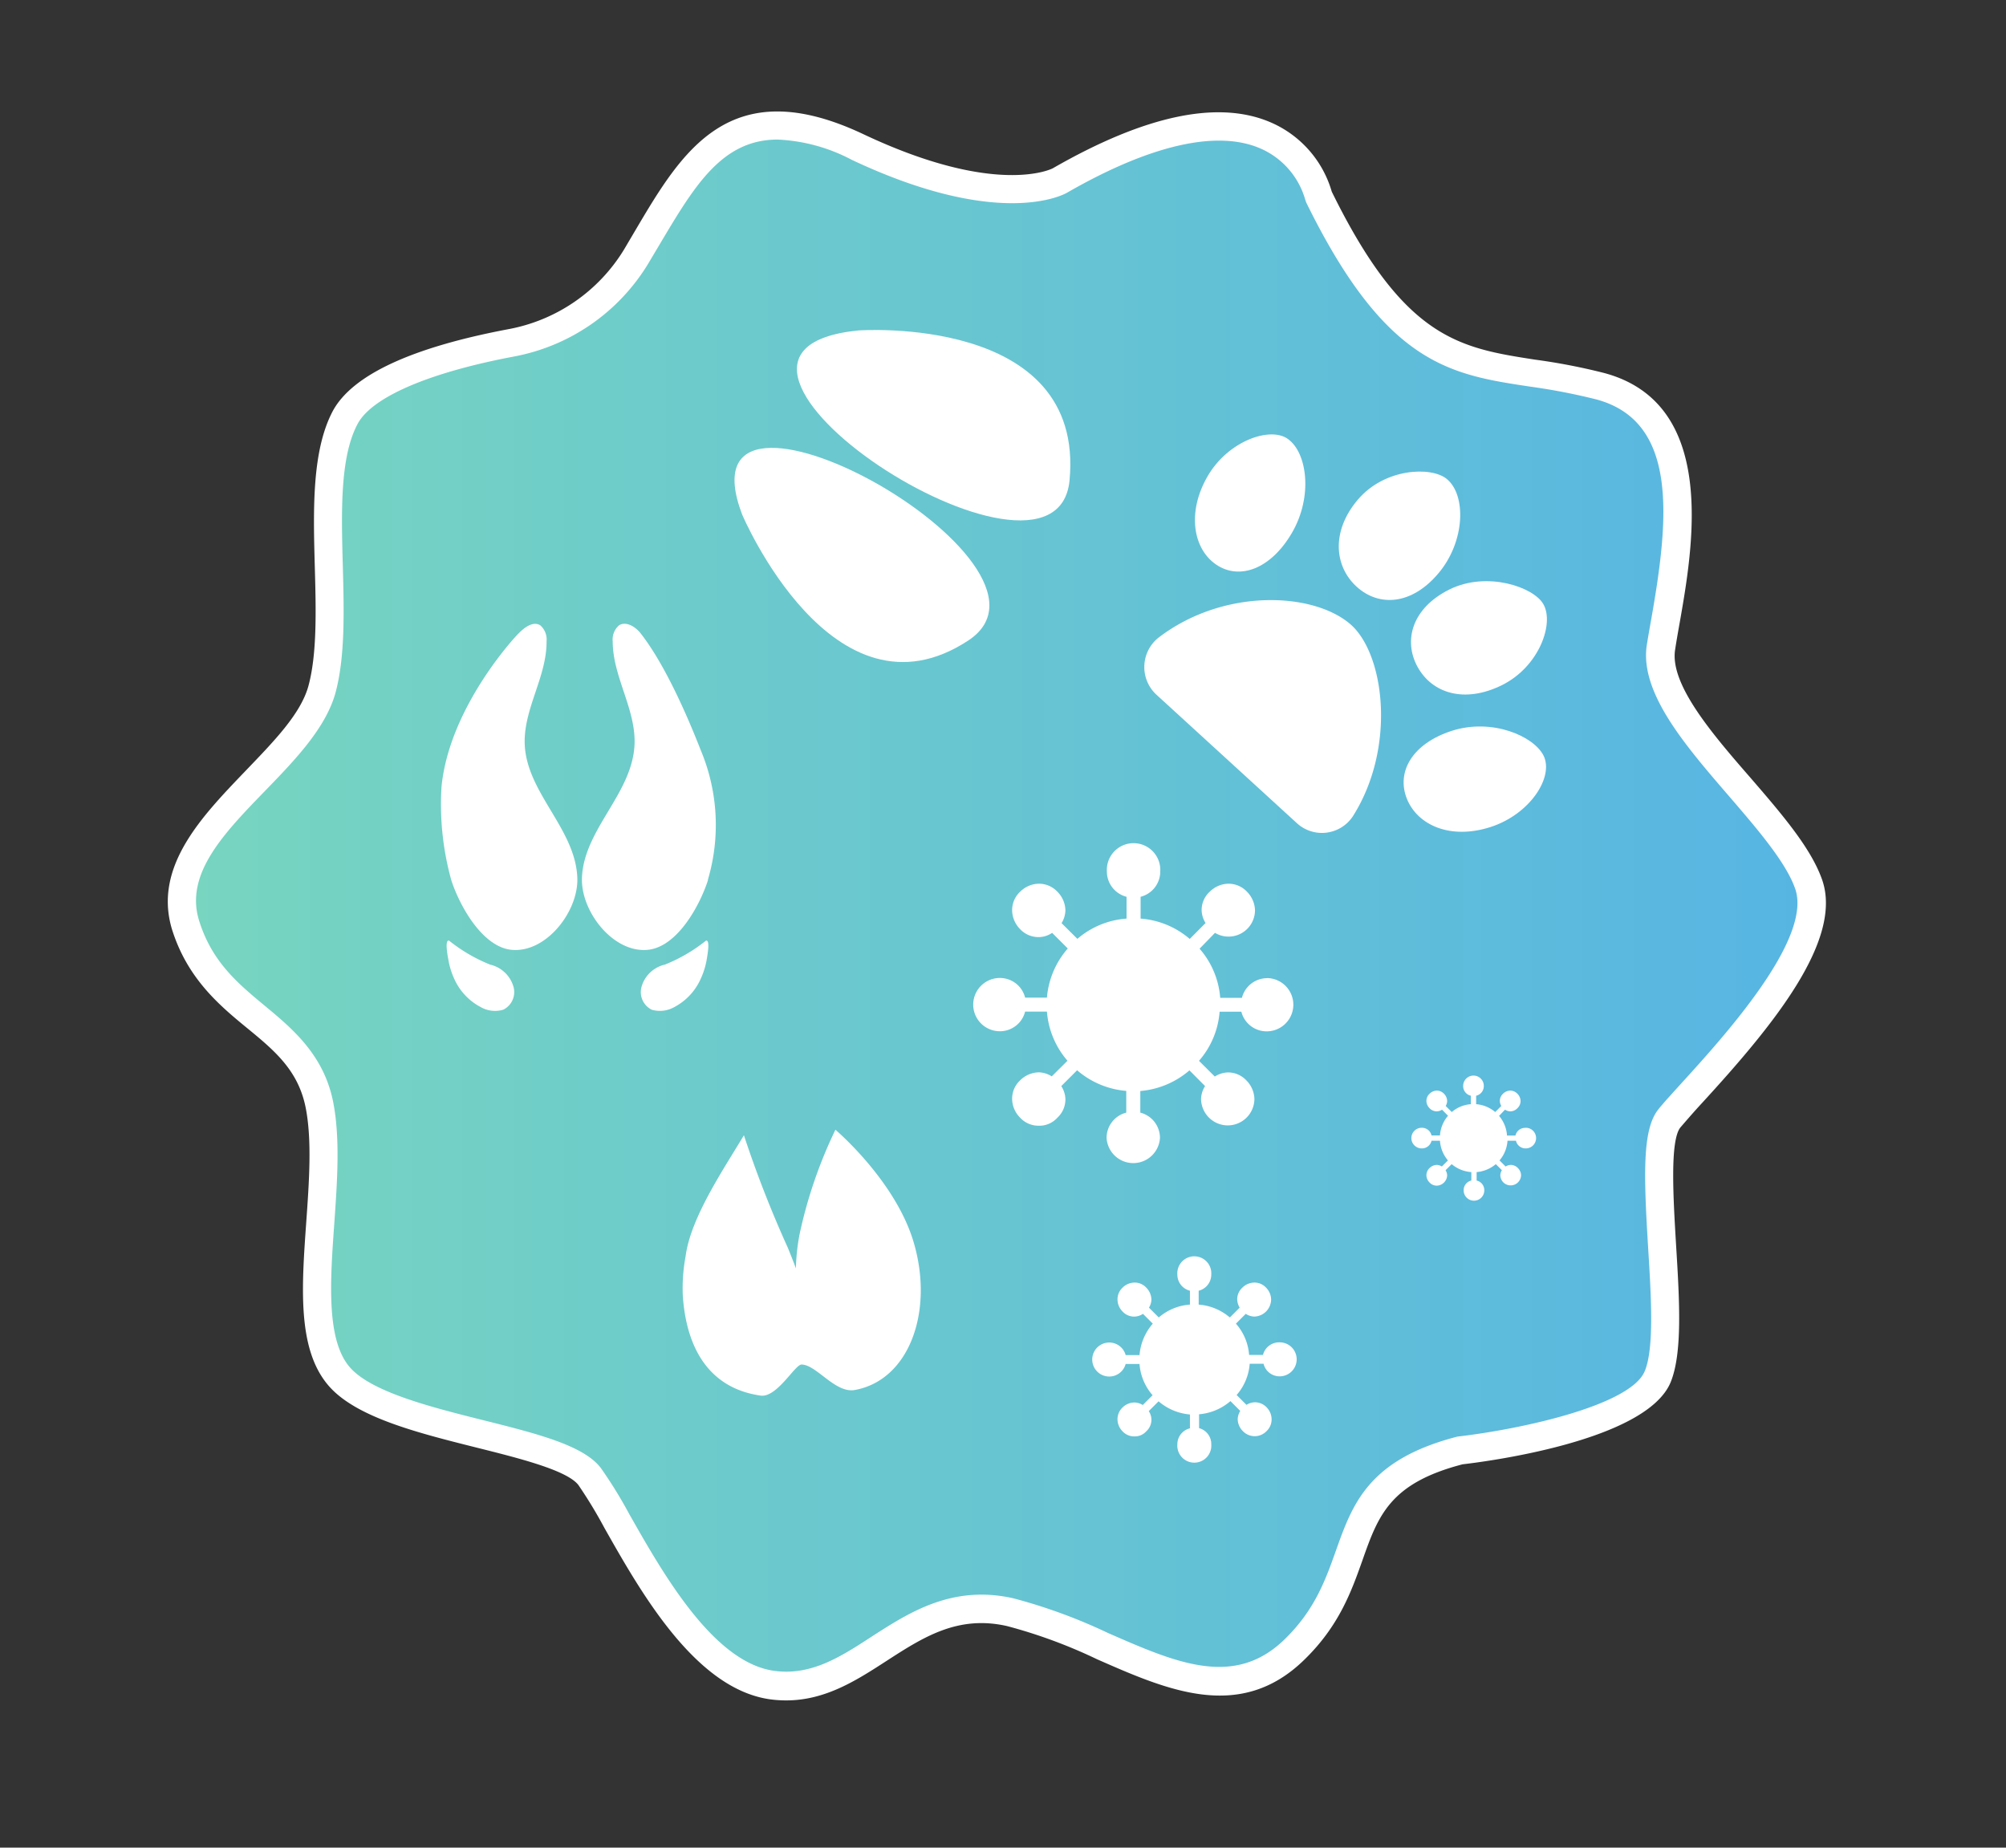
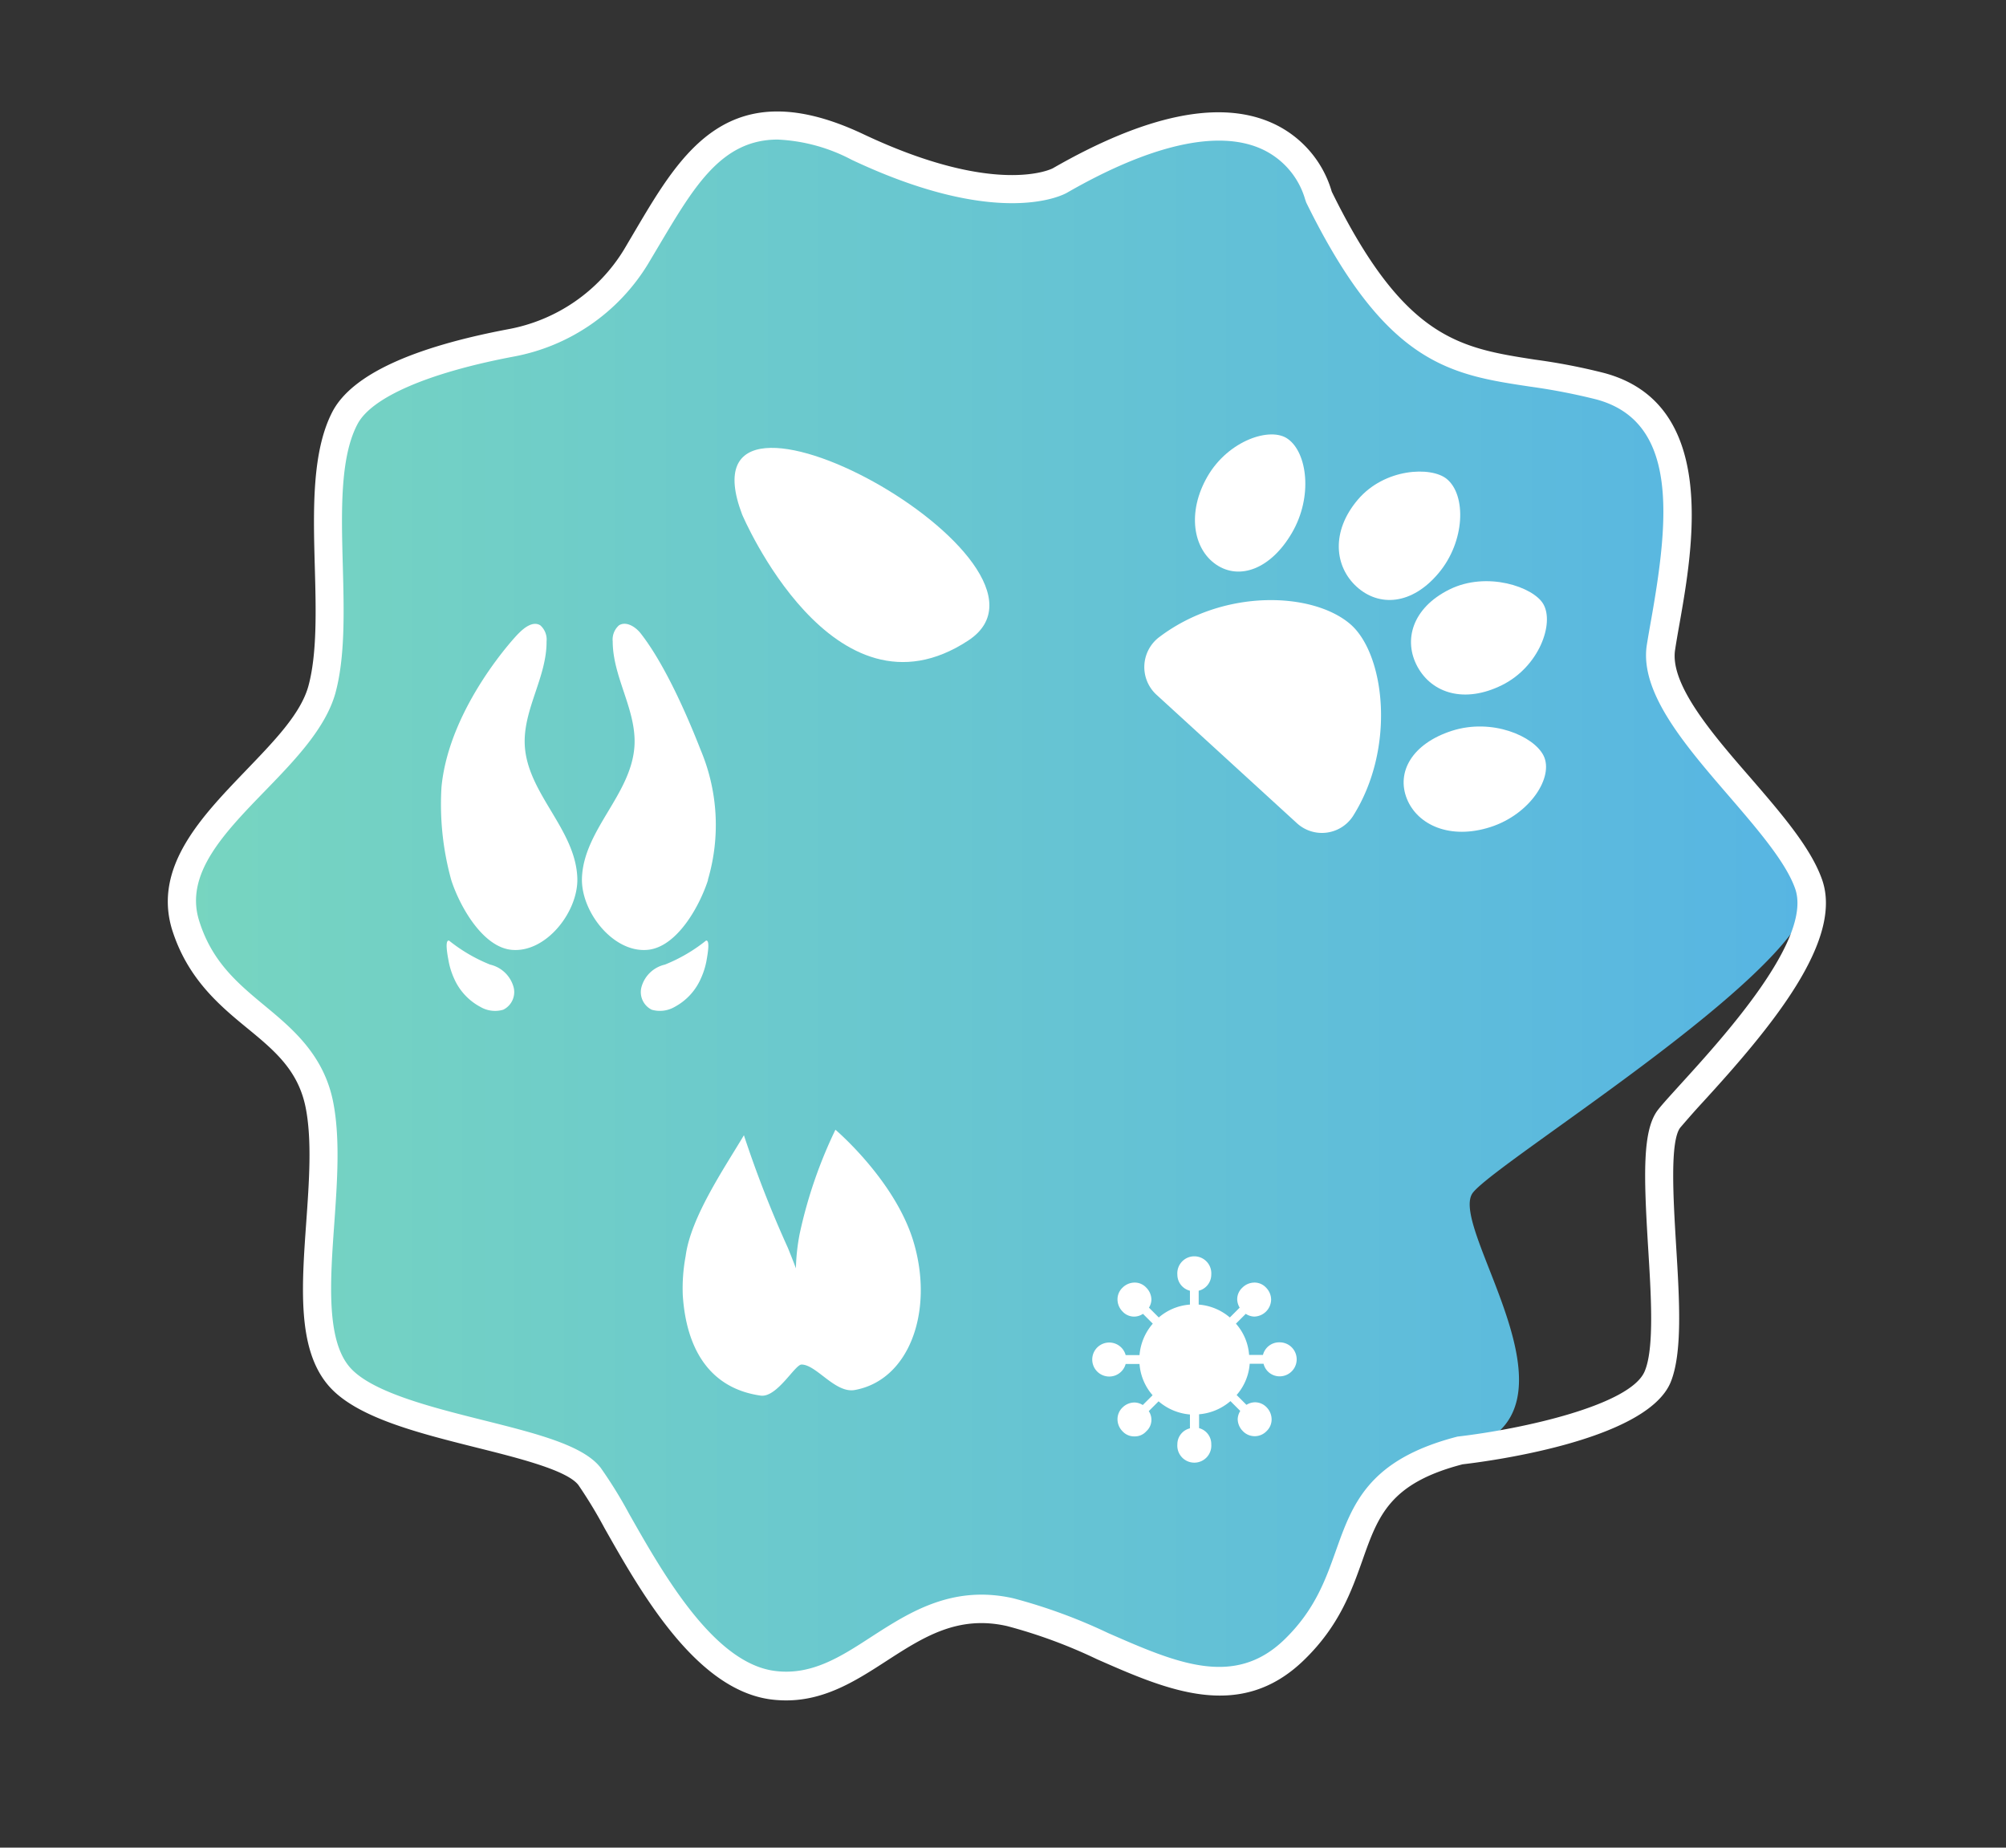
<svg xmlns="http://www.w3.org/2000/svg" id="图层_1" data-name="图层 1" viewBox="0 0 204.1 187.98">
  <rect x="0" y="0" width="204.1" height="187.98" fill="#333333" stroke="none" />
  <defs>
    <style>.cls-1{fill:url(#未命名的渐变_53);}.cls-2{fill:#fff;}</style>
    <linearGradient id="未命名的渐变_53" x1="18.54" y1="92.17" x2="184.34" y2="92.17" gradientUnits="userSpaceOnUse">
      <stop offset="0" stop-color="#77d5c0" />
      <stop offset="1" stop-color="#57b5e3" />
    </linearGradient>
  </defs>
  <title>icon</title>
-   <path class="cls-1" d="M184,90c-2.5-7.15-16.1-16.94-15-24.09s5.49-23.5-6.2-26.6S144,40,134.18,20c0,0-3.32-14.83-26.33-1.6,0,0-5.95,3.52-20.6-3.41C73.8,8.6,70.07,17.29,64.73,26.12A18.88,18.88,0,0,1,52,34.88c-6.23,1.18-14.67,3.48-16.86,7.57-3.58,6.69-.24,19.83-2.39,27.71S16.05,84.74,18.91,94.06s12,9.79,13.62,18.39-2.63,22,1.91,27.48S56.9,146.14,60,150.2s9.55,20.07,18.63,21.27,13.62-9.8,24.13-7.41,20.55,11.94,28.91,3.82,3.11-16.72,17-20.31c0,0,17.75-2,20-7.48s-1.55-22.78,1.2-26.24S186.55,97.15,184,90Z" />
+   <path class="cls-1" d="M184,90c-2.5-7.15-16.1-16.94-15-24.09s5.49-23.5-6.2-26.6S144,40,134.18,20c0,0-3.32-14.83-26.33-1.6,0,0-5.95,3.52-20.6-3.41C73.8,8.6,70.07,17.29,64.73,26.12A18.88,18.88,0,0,1,52,34.88c-6.23,1.18-14.67,3.48-16.86,7.57-3.58,6.69-.24,19.83-2.39,27.71S16.05,84.74,18.91,94.06s12,9.79,13.62,18.39-2.63,22,1.91,27.48S56.9,146.14,60,150.2s9.55,20.07,18.63,21.27,13.62-9.8,24.13-7.41,20.55,11.94,28.91,3.82,3.11-16.72,17-20.31s-1.55-22.78,1.2-26.24S186.55,97.15,184,90Z" />
  <path class="cls-2" d="M80,173a12.15,12.15,0,0,1-1.57-.1c-7.64-1-13.23-10.9-16.93-17.44a47.3,47.3,0,0,0-2.65-4.37c-1.15-1.5-6-2.72-10.32-3.8-6.14-1.54-12.49-3.13-15.21-6.44-3.07-3.71-2.63-9.93-2.16-16.52.29-4.08.59-8.29-.05-11.59-.75-3.84-3.17-5.85-6-8.17s-6.08-5.06-7.63-10.08C15.6,88.12,20.6,83,25,78.41c2.88-3,5.6-5.78,6.38-8.62.89-3.28.77-7.77.65-12.11-.16-5.82-.32-11.84,1.85-15.9,2-3.64,8-6.43,17.85-8.29a17.5,17.5,0,0,0,11.76-8.1l1.18-2c4.7-7.95,9.56-16.17,23.17-9.74s19.23,3.5,19.28,3.47c9.43-5.42,16.93-7,22.28-4.62a11,11,0,0,1,6.1,7c7.37,15,13,15.9,20.68,17.09a61.93,61.93,0,0,1,7,1.35c11.66,3.09,9.08,17.69,7.7,25.53-.18,1-.33,1.87-.45,2.66-.53,3.53,3.83,8.59,7.67,13,3.17,3.67,6.16,7.14,7.29,10.37,2.17,6.19-5.14,15-12.17,22.67-1,1.08-1.78,2-2.25,2.54-1.08,1.36-.72,7.21-.44,11.92.35,5.67.67,11-.55,14-2.52,6.08-19.27,8.13-21.17,8.35-7.42,1.93-8.59,5.23-10.2,9.8-1.11,3.12-2.36,6.65-5.93,10.11-6.51,6.33-13.91,3.07-21.07-.08a51.81,51.81,0,0,0-9.14-3.37c-5-1.14-8.52,1.12-12.22,3.51C87.18,170.94,84,173,80,173ZM79.12,14.2c-5.68,0-8.47,4.73-12,10.66l-1.19,2a20.34,20.34,0,0,1-13.67,9.42c-8.63,1.63-14.41,4.12-15.87,6.84-1.82,3.4-1.66,9-1.51,14.48.12,4.55.25,9.25-.76,12.94-1,3.54-4.07,6.75-7.08,9.85-4.24,4.37-8.25,8.5-6.79,13.25,1.3,4.21,3.93,6.4,6.73,8.72s6,5,6.93,9.82c.71,3.67.4,8.07.1,12.33-.41,5.74-.83,11.68,1.51,14.51,2.13,2.58,8.29,4.13,13.72,5.49s10.13,2.55,11.88,4.83A45.48,45.48,0,0,1,64,154c3.43,6.05,8.6,15.2,14.83,16,3.73.49,6.71-1.44,9.86-3.49,3.85-2.48,8.21-5.29,14.4-3.9a55.11,55.11,0,0,1,9.66,3.54c6.87,3,12.8,5.64,17.94.65,3.09-3,4.17-6.06,5.22-9,1.7-4.78,3.3-9.3,12.38-11.64,6.73-.78,17.63-3.22,19.05-6.65,1-2.35.64-7.87.34-12.73-.44-7.25-.58-11.79,1-13.85.49-.63,1.34-1.55,2.38-2.7,4.34-4.77,13.38-14.7,11.59-19.81-.95-2.72-3.91-6.14-6.76-9.45-4.45-5.16-9.06-10.5-8.34-15.32.13-.81.29-1.73.47-2.73,1.77-10.05,2.8-20.05-5.63-22.29a62.72,62.72,0,0,0-6.67-1.29C147.5,38.11,141,37.1,132.9,20.6l-.11-.32a8.1,8.1,0,0,0-4.56-5.18c-4.42-1.91-11.22-.35-19.67,4.51-.26.15-6.76,3.8-21.92-3.36A17.79,17.79,0,0,0,79.12,14.2Z" />
  <path class="cls-2" d="M131.45,54.21c-2.15,3.69-5.33,4.84-7.7,3.24s-3-5.35-.88-9,6.43-5.08,8.18-3.78C133,46.07,133.6,50.52,131.45,54.21Z" />
  <path class="cls-2" d="M147.73,74.35c-4.07,1.31-5.67,4.21-4.59,6.91s4.43,4.19,8.49,2.89,6.49-5.11,5.42-7.27C156.05,74.88,151.8,73.05,147.73,74.35Z" />
  <path class="cls-2" d="M146.36,58.32c-2.72,3.24-6.05,3.44-8.32,1.38s-2.63-5.62.1-8.85,7.47-3.41,9.05-2.13C149.2,50.35,149.09,55.08,146.36,58.32Z" />
  <path class="cls-2" d="M152.81,69.71c-3.8,1.88-7.1.83-8.58-1.86s-.55-6,3.25-7.88,8.53-.26,9.54,1.48C158.17,63.41,156.61,67.83,152.81,69.71Z" />
  <path class="cls-2" d="M65.2,64.46c-.53-.69-1.49-1.29-2.22-.84a1.92,1.92,0,0,0-.64,1.63c0,3.62,2.38,6.91,2.22,10.52-.23,5-5.18,8.62-5.35,13.57-.11,3.4,3.16,7.6,6.65,7.3,3-.25,5.31-4.43,6.17-7.08l0-.07a19.67,19.67,0,0,0-.73-13.16C69.81,72.51,67.56,67.48,65.2,64.46Z" />
  <path class="cls-2" d="M44.92,80.07a28.87,28.87,0,0,0,1,9.49c.86,2.65,3.2,6.83,6.17,7.08,3.49.3,6.76-3.9,6.65-7.3-.17-5-5.12-8.62-5.35-13.57-.16-3.61,2.25-6.9,2.22-10.52a1.92,1.92,0,0,0-.64-1.63c-.73-.45-1.61.21-2.22.84C52.71,64.46,45.71,71.82,44.92,80.07Z" />
  <path class="cls-2" d="M52.27,100.49a2,2,0,0,1-1.07,2.24,2.94,2.94,0,0,1-2.31-.28,6,6,0,0,1-2.69-2.9,7.62,7.62,0,0,1-.57-1.85c-.08-.43-.41-2.11.06-2a16.45,16.45,0,0,0,4.18,2.44A3.23,3.23,0,0,1,52.27,100.49Z" />
  <path class="cls-2" d="M65.25,100.49a2,2,0,0,0,1.06,2.24,3,3,0,0,0,2.32-.28,6,6,0,0,0,2.68-2.9,7.64,7.64,0,0,0,.58-1.85c.07-.43.4-2.11-.06-2a16.45,16.45,0,0,1-4.18,2.44A3.21,3.21,0,0,0,65.25,100.49Z" />
  <path class="cls-2" d="M131.94,83.74a3.77,3.77,0,0,0,5.7-.68c4.45-7,3.24-16.61-.29-19.59-3.81-3.23-12.79-3.62-19.35,1.31a3.82,3.82,0,0,0-.36,5.88Z" />
  <path class="cls-2" d="M69.47,131.79c.36,5.48,2.75,9.46,7.92,10.2,1.66.23,3.49-3.16,4.16-3.16,1.51,0,3.42,2.95,5.42,2.59,5.52-1,8-7.9,6.06-14.79C91.26,120.24,85,114.94,85,114.94a47.28,47.28,0,0,0-3.64,10.6,20.69,20.69,0,0,0-.38,3.5c-.27-.73-.55-1.42-.82-2.09a113.59,113.59,0,0,1-4.47-11.45c-2,3.36-5.42,8.36-5.93,12.3A17.7,17.7,0,0,0,69.47,131.79Z" />
  <path class="cls-2" d="M75.51,52.35s9.25,21.85,23,12.82C110.44,57.35,68.6,34.2,75.51,52.35Z" />
-   <path class="cls-2" d="M87.34,33.62s23.1-1.68,21.48,15.26C107.46,63.06,65.58,35.77,87.34,33.62Z" />
-   <path class="cls-2" d="M128.94,99.52a2.65,2.65,0,0,0-2.58,2h-2.21a8.6,8.6,0,0,0-2.1-5l1.57-1.61a2.69,2.69,0,0,0,4.07-2.28,2.79,2.79,0,0,0-.81-1.9,2.57,2.57,0,0,0-1.9-.82,2.76,2.76,0,0,0-1.9.82,2.52,2.52,0,0,0-.82,1.9,2.6,2.6,0,0,0,.4,1.28l-1.61,1.62a8.65,8.65,0,0,0-5-2.07V91.24a2.65,2.65,0,0,0,2-2.57,2.72,2.72,0,1,0-5.43,0,2.65,2.65,0,0,0,2,2.57v2.22a8.59,8.59,0,0,0-5,2.06l-1.61-1.6a2.59,2.59,0,0,0,.39-1.29,2.75,2.75,0,0,0-.81-1.9,2.57,2.57,0,0,0-1.9-.82,2.76,2.76,0,0,0-1.9.82,2.55,2.55,0,0,0-.81,1.9,2.77,2.77,0,0,0,.81,1.9,2.55,2.55,0,0,0,1.9.81,2.44,2.44,0,0,0,1.36-.43l1.59,1.59a8.7,8.7,0,0,0-2.12,5h-2.22a2.64,2.64,0,0,0-2.57-2,2.71,2.71,0,0,0,0,5.42,2.64,2.64,0,0,0,2.57-2h2.22a8.65,8.65,0,0,0,2.09,5l-1.6,1.59a2.59,2.59,0,0,0-1.32-.41,2.76,2.76,0,0,0-1.9.82,2.53,2.53,0,0,0-.81,1.89,2.73,2.73,0,0,0,.81,1.9,2.52,2.52,0,0,0,1.9.82,2.45,2.45,0,0,0,1.9-.82,2.53,2.53,0,0,0,.81-1.9,2.6,2.6,0,0,0-.42-1.31l1.61-1.61a8.75,8.75,0,0,0,5,2.1v2.21a2.65,2.65,0,0,0-2,2.58,2.72,2.72,0,0,0,5.43,0,2.65,2.65,0,0,0-2-2.58V111a8.77,8.77,0,0,0,5-2.1l1.59,1.6a2.62,2.62,0,0,0-.41,1.32,2.74,2.74,0,0,0,.82,1.9,2.71,2.71,0,0,0,4.61-1.9,2.77,2.77,0,0,0-.81-1.89,2.54,2.54,0,0,0-1.9-.82,2.61,2.61,0,0,0-1.32.42l-1.61-1.6a8.6,8.6,0,0,0,2.1-5h2.21a2.65,2.65,0,0,0,2.58,2,2.71,2.71,0,0,0,0-5.42Z" />
  <path class="cls-2" d="M130.14,136.57a1.7,1.7,0,0,0-1.64,1.28h-1.41a5.38,5.38,0,0,0-1.34-3.18l1-1a1.66,1.66,0,0,0,.86.28,1.76,1.76,0,0,0,1.72-1.73,1.75,1.75,0,0,0-.51-1.21,1.6,1.6,0,0,0-1.21-.52,1.76,1.76,0,0,0-1.21.52,1.6,1.6,0,0,0-.52,1.21,1.74,1.74,0,0,0,.25.82l-1,1a5.53,5.53,0,0,0-3.17-1.31v-1.41a1.69,1.69,0,0,0,1.28-1.64,1.73,1.73,0,1,0-3.45,0,1.69,1.69,0,0,0,1.28,1.64v1.41a5.44,5.44,0,0,0-3.17,1.31l-1-1a1.61,1.61,0,0,0,.25-.82,1.76,1.76,0,0,0-.52-1.21,1.6,1.6,0,0,0-1.21-.52,1.76,1.76,0,0,0-1.21.52,1.63,1.63,0,0,0-.51,1.21,1.75,1.75,0,0,0,.51,1.21,1.59,1.59,0,0,0,2.08.24l1,1a5.57,5.57,0,0,0-1.35,3.2h-1.41a1.73,1.73,0,1,0,0,.9h1.41a5.43,5.43,0,0,0,1.33,3.18l-1,1a1.63,1.63,0,0,0-.85-.26,1.75,1.75,0,0,0-1.21.51,1.65,1.65,0,0,0-.51,1.21,1.75,1.75,0,0,0,.51,1.21,1.6,1.6,0,0,0,1.21.52,1.55,1.55,0,0,0,1.21-.52,1.57,1.57,0,0,0,.25-2.05l1-1a5.59,5.59,0,0,0,3.19,1.34v1.41a1.67,1.67,0,0,0-1.28,1.63,1.73,1.73,0,1,0,3.45,0A1.67,1.67,0,0,0,122,145.3v-1.41a5.59,5.59,0,0,0,3.19-1.34l1,1a1.69,1.69,0,0,0-.26.84,1.76,1.76,0,0,0,.52,1.21,1.67,1.67,0,0,0,2.42,0,1.63,1.63,0,0,0,.51-1.21,1.77,1.77,0,0,0-.51-1.21,1.63,1.63,0,0,0-1.21-.51,1.69,1.69,0,0,0-.84.26l-1-1a5.43,5.43,0,0,0,1.33-3.18h1.41a1.68,1.68,0,0,0,1.64,1.28,1.73,1.73,0,1,0,0-3.46Z" />
-   <path class="cls-2" d="M155.19,114.75a1,1,0,0,0-1,.78h-.86a3.4,3.4,0,0,0-.81-2l.61-.63a1,1,0,0,0,.52.17,1,1,0,0,0,.74-.32,1,1,0,0,0,.32-.73,1.07,1.07,0,0,0-.32-.74,1,1,0,0,0-.74-.32,1.07,1.07,0,0,0-.73.32,1,1,0,0,0-.32.74,1,1,0,0,0,.15.5l-.62.62a3.42,3.42,0,0,0-1.94-.8v-.86a1,1,0,0,0,.78-1,1.05,1.05,0,1,0-2.1,0,1,1,0,0,0,.78,1v.86a3.36,3.36,0,0,0-1.94.8l-.62-.62a1,1,0,0,0,.15-.5,1.07,1.07,0,0,0-.32-.74,1,1,0,0,0-.73-.32,1.07,1.07,0,0,0-.74.32,1,1,0,0,0-.32.74,1.07,1.07,0,0,0,.32.73,1,1,0,0,0,.74.32,1,1,0,0,0,.53-.17l.61.62a3.41,3.41,0,0,0-.82,2h-.86a1,1,0,0,0-1-.78,1.05,1.05,0,1,0,0,2.1,1,1,0,0,0,1-.78h.86a3.4,3.4,0,0,0,.81,2l-.62.62a1,1,0,0,0-.51-.16,1.07,1.07,0,0,0-.74.32,1,1,0,0,0-.32.73,1.07,1.07,0,0,0,.32.74,1,1,0,0,0,.74.32,1.09,1.09,0,0,0,1.05-1.06,1.05,1.05,0,0,0-.16-.51l.62-.62a3.46,3.46,0,0,0,2,.81v.86a1,1,0,0,0-.78,1,1.05,1.05,0,1,0,2.1,0,1,1,0,0,0-.78-1v-.86a3.46,3.46,0,0,0,1.95-.81l.62.62a1,1,0,0,0-.16.51,1.07,1.07,0,0,0,.32.74,1.06,1.06,0,0,0,1.79-.74,1.07,1.07,0,0,0-.32-.73,1,1,0,0,0-.74-.32,1.05,1.05,0,0,0-.51.16l-.62-.62a3.4,3.4,0,0,0,.81-2h.86a1,1,0,0,0,1,.78,1.05,1.05,0,1,0,0-2.1Z" />
</svg>